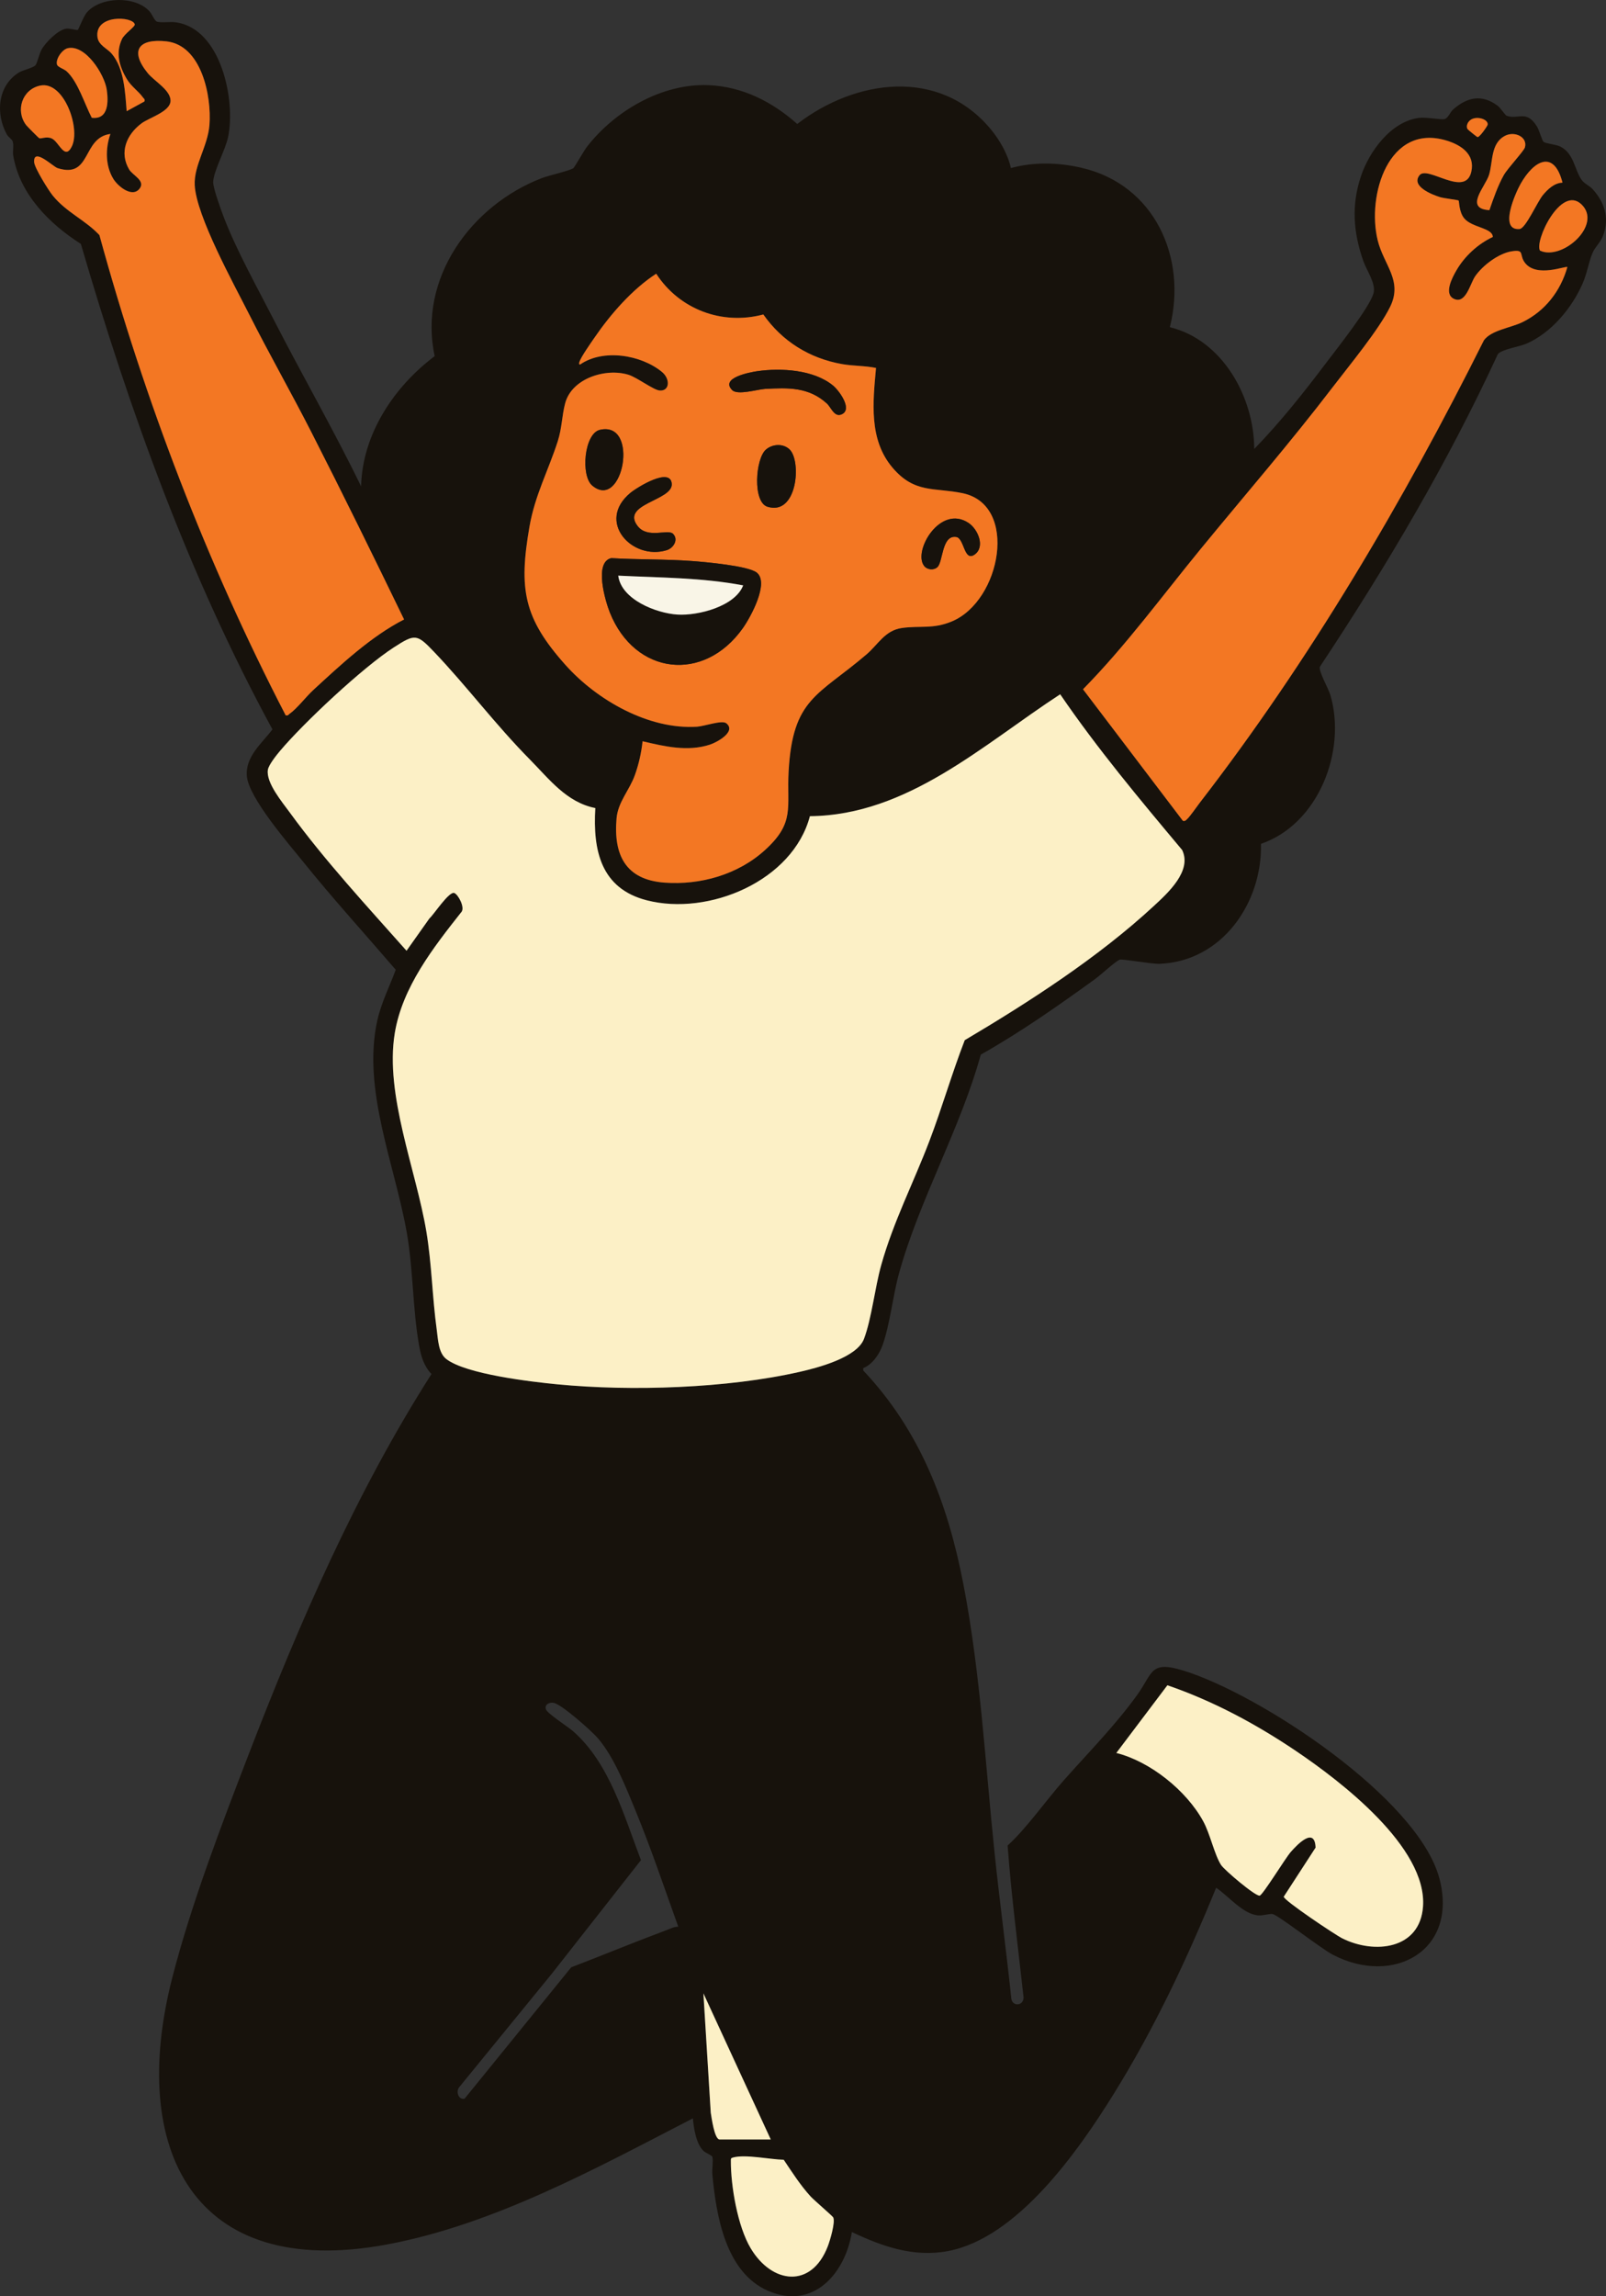
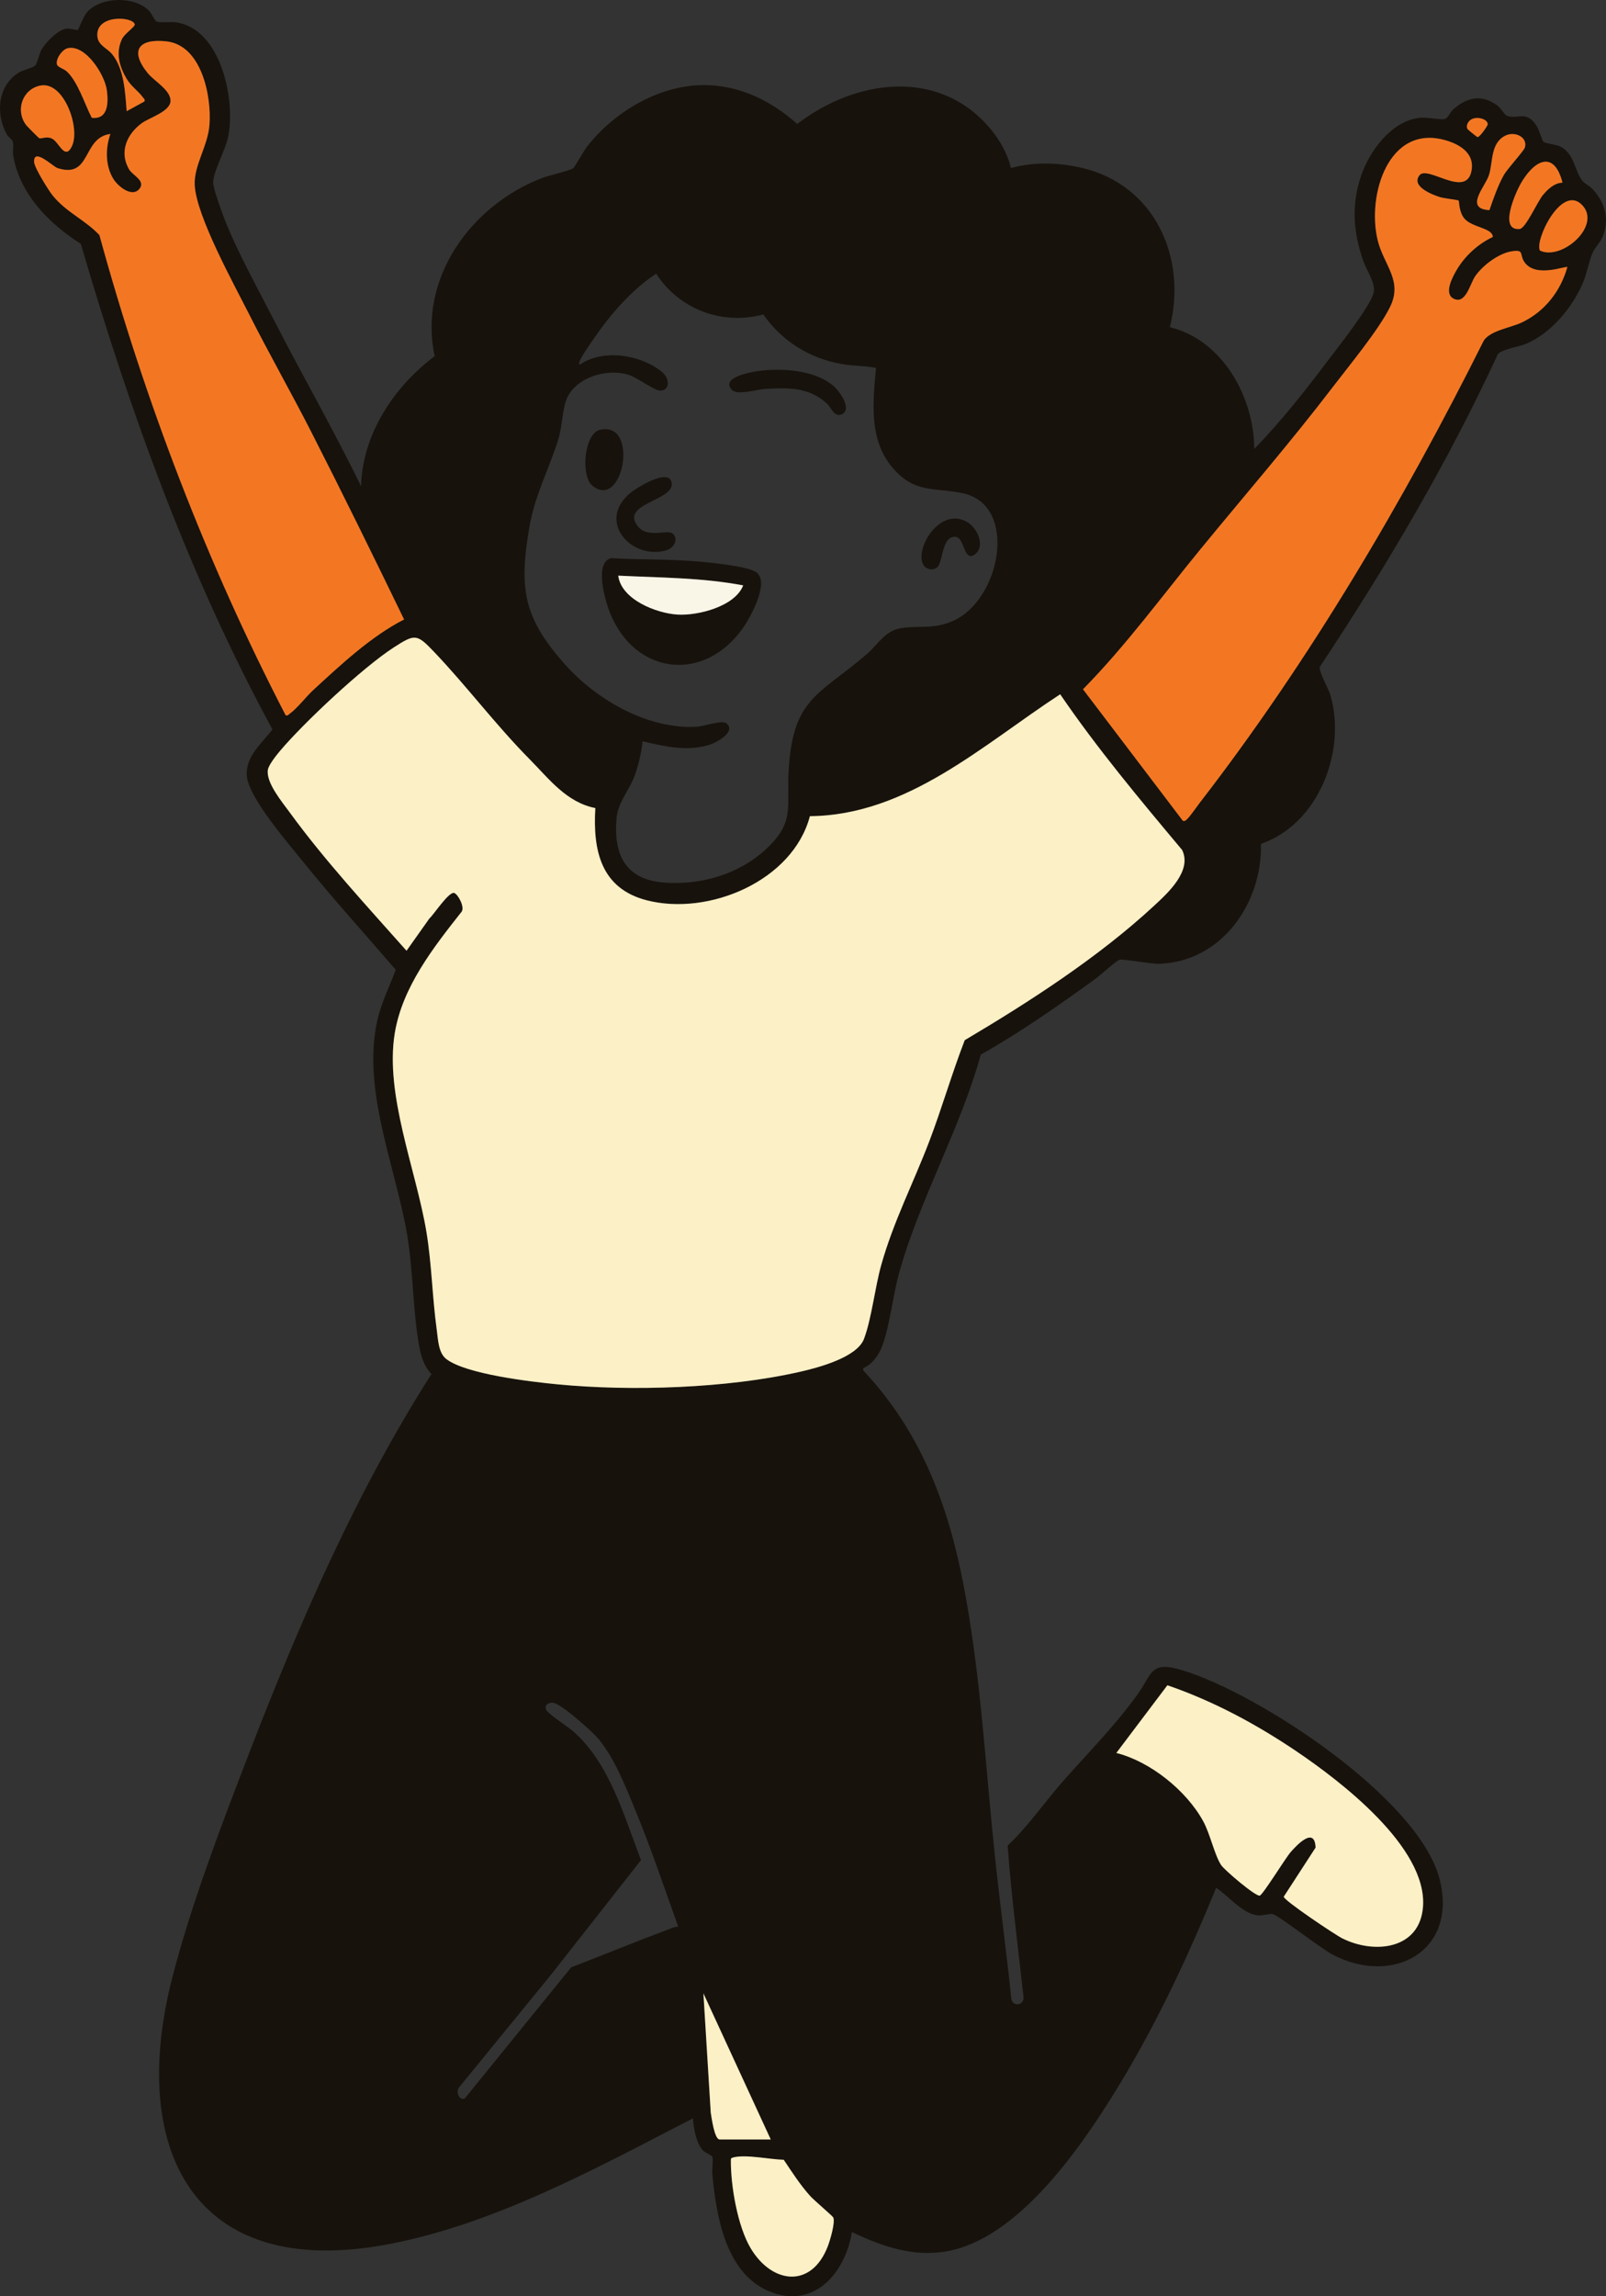
<svg xmlns="http://www.w3.org/2000/svg" viewBox="0 0 988.905 1413.095" data-name="Layer 1" id="Layer_1">
  <rect x="0" y="0" width="988.905" height="1413.095" fill="#333333" stroke="none" />
  <defs>
    <style>
      .cls-1 {
        fill: #fcf0c6;
      }

      .cls-2 {
        fill: #17120c;
      }

      .cls-3 {
        fill: #f9f5e7;
      }

      .cls-4 {
        fill: #f37723;
      }
    </style>
  </defs>
  <path d="M620.452,1135.735c11.434-10.348,23.764-27.921,34.452-39.988,15.464-17.458,31.564-33.648,45.286-52.636,9.798-13.558,7.836-21.386,28.415-15.065,46.964,14.424,144.716,78.527,157.736,128.027,11.685,44.424-28.433,66.355-65.756,46.79-7.441-3.901-33.192-24.109-36.997-24.991-1.494-.346-5.818,1.075-8.779.849-9.526-.728-18.399-12.011-25.967-17-17.854,43.77-38.085,86.662-63.038,126.832-21.7,34.935-59.191,88.662-102.09,96.747-21.076,3.972-40.44-2.825-59.163-11.719-4.099,25.529-23.838,48.276-51.647,36.168-26.215-11.414-31.903-46.443-34.265-71.656-.304-3.241.653-8.111.008-10.778-.224-.927-4.269-2.459-5.518-3.701-4.618-4.595-5.853-13.758-6.494-19.988-59.09,30.484-122.472,65.374-188.602,77.658-119.239,22.148-158.968-58.906-132.001-164.023,11.573-45.111,30.307-94.136,47.126-137.738,31.041-80.47,66.08-161.224,112.532-233.953-4.665-4.88-6.454-10.949-7.607-17.412-4.014-22.521-3.581-46.563-7.565-69.383-7.301-41.819-27.653-88.26-18.199-130.719,2.437-10.945,7.497-20.85,11.368-31.261-18.933-22.04-38.557-43.554-56.789-66.189-9.156-11.367-33.828-39.668-34.907-53.069-.963-11.974,9.301-20.124,15.771-28.667-51.316-94.371-87.871-195.73-117.975-298.771-19.433-12.393-37.606-30.57-41.634-54.29-.475-2.797.459-6.119-.305-8.689-.466-1.566-2.724-2.709-3.634-4.36-7.036-12.77-5.735-30.006,7.474-38.17,2.272-1.404,8.617-2.813,10.094-4.389,1.131-1.206,2.37-7.096,3.813-9.681,2.459-4.407,10.101-12.165,15.186-12.874,2.287-.319,6.607,1.147,7.142.757.495-.361,3.553-8.525,5.642-10.871,8.611-9.669,29.658-10.194,38.447-.606,1.596,1.742,3.192,5.913,4.608,6.383,2.553.847,8.075-.053,11.572.417,27.93,3.755,37.058,47.986,32.238,70.706-1.739,8.197-8.97,20.764-9.163,27.628-.104,3.686,4.998,17.607,6.63,21.855,7.777,20.246,20.454,42.902,30.474,62.455,17.655,34.452,37.027,68.067,53.973,102.907.776-32.146,20.337-61.38,45.319-80.112-10.326-47.826,22.381-92.704,65.82-109.507,4.49-1.737,16.786-4.411,19.563-6.168.65-.411,6.633-10.911,8.239-12.991,17.109-22.171,46.251-39.244,74.889-38.096,20.992.841,39.33,10.201,54.73,23.883,35.887-27.583,87.449-34.833,119.069,3.127,5.583,6.703,10.608,15.41,12.484,24.004,14.351-3.88,29.193-3.471,43.584-.142,44.857,10.377,65.077,55.155,54.305,98.064,32.475,7.923,51.856,43.003,51.966,74.958,16.005-16.473,30.496-34.718,44.343-53.069,6.43-8.522,26.891-34.249,29.126-42.851,1.54-5.927-4.297-14.007-6.309-19.741-6.138-17.499-7.433-34.198-1.52-52.016,5.109-15.397,18.583-33.936,35.863-36.08,4.418-.548,13.602,1.28,15.646.745,2.292-.599,3.533-4.342,5.231-5.844,8.582-7.591,17.649-9.683,27.397-2.441,2.084,1.548,4.603,5.881,5.725,6.266,7.146,2.454,11.987-3.891,18.512,6.466,1.402,2.226,3.225,8.668,4.028,9.46,1.229,1.213,7.664,1.588,10.467,3.023,8.327,4.264,8.586,13.795,12.832,20.143,1.872,2.798,4.99,3.822,6.986,6.003,7.475,8.167,10.482,17.939,6.502,28.567-1.573,4.201-4.911,7.018-6.445,10.542-2.4,5.516-3.423,12.655-6.123,18.859-6.594,15.149-19.325,30.535-34.756,37.186-4.618,1.991-15.104,3.399-17.529,6.449-30.969,67.122-68.735,130.807-109.54,192.309-1.014,2.626,5.243,13.37,6.448,17.483,10.105,34.487-7.464,79.486-42.734,91.538.789,36.447-24.045,72.41-62.557,73.83-4.828.178-23.023-3.162-24.46-2.552-2.876,1.222-11.659,9.412-15.132,11.924-22.766,16.466-45.879,32.705-70.39,46.511-12.562,45.544-37.922,89.62-50.328,134.535-3.824,13.843-5.514,30.984-10.03,43.931-2.043,5.856-6.225,12.096-12.02,14.471l.01,1.457c34.971,36.999,52.053,81.878,61.609,131.253,10.587,54.706,13.505,110.739,19.296,166.077,3.111,29.731,7.148,59.462,10.27,89.212.657,5.013,7.535,4.549,7.54-.715-3.39-31.129-7.529-62.314-9.818-93.494ZM88.969,62.42c.409-1.511-.399-1.654-.983-2.498-2.494-3.607-7.116-6.651-9.824-11.159-4.675-7.78-7.083-16.083-3.066-24.694,1.587-3.402,8.209-7.642,7.88-9.091-1.126-4.949-24.787-6.301-22.955,7.893.649,5.029,6.121,7.005,8.821,10.232,7.708,9.212,8.228,23.929,9.151,35.327l10.977-6.01ZM248.815,381.213c-18.698-38.564-37.616-77.083-57.09-115.266-12.422-24.355-26.013-48.172-38.338-72.577-9.339-18.492-32.56-60.442-33.482-79.434-.592-12.177,8.025-23.836,9.063-36.976,1.4-17.72-4.815-49.135-26.503-51.508-17.314-1.895-22.673,5.784-11.519,19.517,4.075,5.017,14.028,10.391,14.062,16.961.035,6.769-13.008,10.341-17.968,14.062-9.076,6.809-13.776,17.781-7.484,28.339,2.14,3.591,10.053,6.811,6.49,11.639-4.452,6.032-13.355-1.174-16.249-5.874-5.029-8.171-4.897-18.918-1.81-27.669-17.621,2.299-11.481,27.725-32.521,21.039-2.856-.908-15.048-13.068-14.433-3.641.226,3.467,8.849,17.371,11.481,20.585,8.532,10.418,19.837,14.851,28.698,24.258,28.023,102.203,66.02,201.523,114.688,295.519,1.51.409,1.654-.4,2.498-.983,4.348-3.004,10.117-10.526,14.458-14.519,16.955-15.594,35.533-33.016,55.959-43.471ZM41.734,29.666c-3.543.795-7.661,6.863-6.613,10.115.505,1.565,4.299,2.634,5.933,4.128,6.952,6.361,11.06,20.195,15.458,28.575,10.439,1.29,10.275-10.101,9.222-17.285-1.395-9.517-13.172-27.962-24-25.533ZM24.764,52.664c-11.081,2.308-15.409,15.33-8.714,24.252.592.789,7.517,7.756,7.998,8.056,1.191.744,4.27-1.271,7.719.201,4.588,1.958,8.045,13.871,12.455,4.95,5.536-11.198-4.945-40.482-19.459-37.459ZM904.491,74.721c-1.055,1.262-1.696,3.131-.873,4.693.184.349,5.756,4.867,6.14,4.957,1.277.298,6.149-6.82,6.279-7.632.571-3.568-8.082-6.163-11.546-2.018ZM917.107,129.334c2.416-6.976,5.259-15.21,8.881-21.596,2.402-4.236,12.372-14.783,13-17.053,1.747-6.321-6.272-10.189-12.209-7.137-9.041,4.648-7.418,16.036-9.896,24.077-2.202,7.147-15.556,20.803.224,21.71ZM898.152,123.423c-.407-.412-9.002-1.349-11.399-2.088-4.717-1.455-18.188-6.628-12.643-13.527,4.939-6.146,28.162,14.039,31.848-2.11,2.446-10.719-6.265-16.496-15.328-19.222-35.644-10.723-49.047,33.719-42.326,61.328,3.719,15.278,15.562,24.792,7.742,40.871-6.849,14.082-25.319,36.355-35.392,49.541-26.015,34.053-54.137,66.448-81.292,99.564-23.828,29.058-46.105,59.589-72.499,86.402l61.503,80.957c1.397.33,1.638-.207,2.504-.968,1.874-1.647,5.93-7.622,7.863-10.123,67.685-87.517,125.561-185.763,174.998-284.645,4.606-6.296,16.545-7.626,23.79-11.18,13.892-6.814,23.38-19.069,27.59-33.851-.991-.945-18.735,6.634-25.992-2.483-3.973-4.992.064-8.52-8.203-7.249-8.125,1.25-17.969,8.704-22.582,15.385-3.092,4.477-5.746,17.455-13.156,13.835-6.354-3.104-.816-13.253,1.584-17.415,5.068-8.789,13.236-16.284,22.431-20.611-.05-5.633-12.758-5.685-17.55-11.415-3.355-4.012-3.08-10.58-3.492-10.997ZM962.122,112.391c-5.309-20.643-17.735-13.508-25.781.707-3.065,5.415-13.7,28.95-.664,27.84,3.817-.325,10.91-16.82,14.476-21.019,3.056-3.598,6.902-7.315,11.97-7.527ZM973.76,125.738c-12.654-12.036-29.065,22.735-25.484,28.493,13.64,6.396,38.704-15.92,25.484-28.493ZM539.416,226.436c-7.055-1.455-13.861-1.122-21.07-2.402-19.893-3.532-36.758-14.013-48.33-30.511-25.468,6.778-51.721-3.159-65.956-25.082-14.799,9.609-28.13,24.91-38.175,39.583-2.214,3.234-8.181,11.662-9.161,14.825-.203.656-.203,1.691.478,1.472,14.259-9.862,37.588-5.972,50.397,4.565,5.193,4.272,4.841,11.829-1.348,11.444-3.8-.237-14.007-8.109-19.351-9.727-14.063-4.258-34.792,2.261-38.885,17.508-2.049,7.633-1.96,15.291-4.57,23.41-5.746,17.872-14.071,33.285-17.415,52.534-6.711,38.631-3.573,56.332,22.172,85.167,19.272,21.585,51.196,39.897,80.974,38.001,4.475-.285,15.401-4.245,18.037-2.132,6.394,5.123-5.696,11.719-10.031,13.138-13.748,4.501-27.959,1.127-41.509-2.054-.766,7.083-2.33,14.071-4.728,20.76-3.424,9.552-10.408,16.534-11.295,26.677-1.975,22.573,5.602,37.782,29.468,39.548,22.225,1.645,45.339-4.952,61.951-20.053,18.663-16.965,13.273-26.084,14.523-48.431,2.527-45.155,18.154-46.471,47.957-71.949,7.21-6.163,11.361-14.755,21.725-16.243,11.224-1.612,19.175.831,30.886-4.081,30.244-12.684,41.191-71.692,6.58-78.889-17.492-3.637-29.589.319-43.199-15.748-14.674-17.322-12.022-40.386-10.127-61.329ZM326.389,467.518c-21.367-21.599-38.748-44.995-59.078-66.319-10.635-11.155-11.73-11.224-24.804-2.798-18.935,12.203-55.405,46.27-70.13,63.76-2.11,2.507-6.951,8.542-7.432,11.562-1.262,7.916,8.839,19.909,13.523,26.34,21.566,29.608,47.549,57.628,71.858,85.022l14.076-19.875c2.634-2.229,12.176-17.05,15.4-15.634,2.436,1.07,6.455,8.694,4.45,11.491-17.328,21.92-36.516,46.334-41.176,74.75-6.216,37.901,13.09,84.038,19.434,121.955,3.353,20.039,3.646,40.458,6.412,60.542.827,6.003.978,14.275,5.925,18.058,12.217,9.342,52.305,13.983,68.385,15.538,45.493,4.401,104.548,2.476,149.162-7.668,11.21-2.549,35.281-8.804,39.62-20.328,4.686-12.445,6.718-31.555,10.592-45.368,7.507-26.767,19.83-50.541,29.64-76.281,7.806-20.483,13.87-41.694,21.796-62.142,39.832-23.614,82.266-50.978,116.336-82.496,8.687-8.036,23.783-21.649,17.527-34.55-26.066-31.108-52.158-62.248-75.088-95.81-47.453,30.889-93.931,74.452-154.115,75.011-10.561,39.922-62.375,61.552-100.46,51.762-28.203-7.25-33.249-30.578-31.672-56.758-17.733-3.517-28.342-17.795-40.183-29.764ZM687.388,1078.761c20.906,5.255,43.136,23.12,53.464,41.966,4.381,7.994,6.876,20.498,11.017,26.954,1.989,3.102,21.16,19.375,23.782,18.881,1.923-.362,15.746-22.987,19.118-26.842,4.06-4.642,14.814-15.879,15.307-2.706l-19.607,30.21c.006,2.273,31.586,23.41,36.095,25.659,19.727,9.838,47.815,6.87,49.67-19.633,2.557-36.544-50.958-77.316-78.235-95.699-24.636-16.603-50.985-30.769-79.172-40.44l-31.441,41.65ZM394.673,1144.729l-54.946,69.954-56.811,69.581c-2.485,2.767-.563,8.223,3.161,7.256l65.638-80.834c19.672-7.56,39.193-15.612,58.942-22.985,2.283-.852,4.441-2.074,6.996-2.008-8.522-23.67-16.63-47.87-26.227-71.194-5.95-14.46-13.159-32.952-23.213-44.735-3.877-4.544-22.235-20.804-27.225-21.825-2.622-.536-5.727.935-4.881,3.881.745,2.596,13.445,10.682,16.621,13.447,22.545,19.628,31.459,52.026,41.945,79.462ZM474.595,1316.617l-41.469-89.921,4.519,73.418c.462,2.718,2.237,16.503,5.481,16.503h31.469ZM451.258,1327.754c-1.312.376-1.217.784-1.223,1.897-.089,15.604,4.147,40.378,12.152,53.843,13.118,22.069,37.501,25.068,47.567-1.226,1.347-3.519,4.693-14.668,3.31-17.662-.401-.867-11.786-10.558-14.007-12.997-6.249-6.865-11.312-14.813-16.474-22.495-8.292-.159-23.731-3.538-31.325-1.359Z" class="cls-2" />
  <path d="M326.389,467.518c11.841,11.969,22.45,26.247,40.183,29.764-1.577,26.18,3.468,49.508,31.672,56.758,38.085,9.79,89.899-11.84,100.46-51.762,60.184-.559,106.662-44.122,154.115-75.011,22.93,33.562,49.022,64.701,75.088,95.81,6.256,12.901-8.84,26.514-17.527,34.55-34.071,31.518-76.505,58.882-116.336,82.496-7.926,20.449-13.989,41.659-21.796,62.142-9.81,25.74-22.133,49.515-29.64,76.281-3.874,13.813-5.906,32.922-10.592,45.368-4.339,11.524-28.41,17.779-39.62,20.328-44.613,10.144-103.669,12.07-149.162,7.668-16.08-1.556-56.168-6.197-68.385-15.538-4.947-3.783-5.098-12.055-5.925-18.058-2.766-20.084-3.06-40.504-6.412-60.542-6.344-37.918-25.65-84.054-19.434-121.955,4.66-28.416,23.848-52.831,41.176-74.75,2.004-2.796-2.014-10.421-4.45-11.491-3.224-1.415-12.766,13.406-15.4,15.634l-14.076,19.875c-24.308-27.394-50.291-55.413-71.858-85.022-4.684-6.431-14.785-18.424-13.523-26.34.481-3.019,5.321-9.055,7.432-11.562,14.725-17.49,51.194-51.557,70.13-63.76,13.074-8.426,14.169-8.357,24.804,2.798,20.33,21.323,37.711,44.72,59.078,66.319Z" class="cls-1" />
-   <path d="M539.416,226.436c-1.895,20.943-4.547,44.007,10.127,61.329,13.61,16.067,25.708,12.111,43.199,15.748,34.611,7.197,23.664,66.206-6.58,78.889-11.711,4.911-19.663,2.469-30.886,4.081-10.364,1.488-14.516,10.08-21.725,16.243-29.803,25.478-45.431,26.794-47.957,71.949-1.25,22.347,4.14,31.466-14.523,48.431-16.611,15.1-39.726,21.698-61.951,20.053-23.866-1.767-31.443-16.975-29.468-39.548.887-10.142,7.87-17.125,11.295-26.677,2.398-6.689,3.962-13.677,4.728-20.76,13.55,3.181,27.761,6.555,41.509,2.054,4.335-1.42,16.426-8.015,10.031-13.138-2.636-2.112-13.562,1.847-18.037,2.132-29.778,1.896-61.701-16.416-80.974-38.001-25.745-28.835-28.883-46.536-22.172-85.167,3.344-19.249,11.669-34.662,17.415-52.534,2.61-8.12,2.521-15.777,4.57-23.41,4.093-15.246,24.822-21.765,38.885-17.508,5.344,1.618,15.551,9.491,19.351,9.727,6.188.385,6.54-7.172,1.348-11.444-12.809-10.537-36.137-14.427-50.397-4.565-.681.219-.681-.816-.478-1.472.98-3.163,6.947-11.591,9.161-14.825,10.045-14.673,23.376-29.974,38.175-39.583,14.235,21.923,40.488,31.86,65.956,25.082,11.572,16.497,28.437,26.979,48.33,30.511,7.209,1.28,14.015.947,21.07,2.402ZM450.863,240.08c3.328,3.323,15.666-.498,20.248-.748,14.371-.786,26.902-1.141,37.997,8.935,2.781,2.526,4.691,8.987,9.449,6.569,6.382-3.243-1.887-14.458-5.526-17.489-11.824-9.851-32.174-11.048-46.811-8.905-4.115.603-23.019,3.986-15.356,11.638ZM369.409,264.52c-9.688,2.221-11.963,28.21-4.734,34.288,18.961,15.941,29.27-39.913,4.734-34.288ZM486.243,276.634c-3.981-3.889-10.703-3.452-14.694.111-6.407,5.721-8.17,32.201.994,35.077,18.442,5.788,21.053-28.005,13.699-35.188ZM414.413,328.503c-3.144-3.146-15.536,3.221-21.751-4.725-10.761-13.76,21.53-15.671,20.973-25.918-.585-10.752-21.213,1.964-25.432,5.442-21.293,17.549.901,41.784,22.29,35.29,4.34-1.318,7.412-6.594,3.92-10.089ZM577.24,348.983c3.506-3.304,2.593-19.829,11.509-18.554,5.123.732,4.726,15.345,11.255,10.918,6.854-4.647,2.236-15.621-3.598-19.513-17.469-11.655-34.372,17.293-27.389,26.395,1.91,2.49,5.971,2.876,8.222.754ZM376.403,343.47c-10.791,2.435-3.672,26.486-.892,33.439,15.419,38.56,57.921,43.525,81.915,9.629,4.696-6.633,16.416-27.908,8.542-34.158-5.291-4.2-31.935-6.529-39.837-7.12-16.5-1.235-33.213-.781-49.729-1.79Z" class="cls-4" />
  <path d="M898.152,123.423c.412.417.137,6.985,3.492,10.997,4.792,5.73,17.5,5.782,17.55,11.415-9.194,4.327-17.363,11.822-22.431,20.611-2.4,4.163-7.938,14.311-1.584,17.415,7.41,3.62,10.064-9.358,13.156-13.835,4.613-6.681,14.457-14.135,22.582-15.385,8.267-1.272,4.23,2.257,8.203,7.249,7.257,9.116,25.001,1.538,25.992,2.483-4.21,14.782-13.698,27.037-27.59,33.851-7.245,3.553-19.184,4.884-23.79,11.18-49.438,98.882-107.313,197.128-174.998,284.645-1.934,2.5-5.989,8.475-7.863,10.123-.866.761-1.108,1.297-2.504.968l-61.503-80.957c26.394-26.813,48.671-57.344,72.499-86.402,27.155-33.116,55.277-65.512,81.292-99.564,10.073-13.186,28.543-35.458,35.392-49.541,7.82-16.079-4.023-25.593-7.742-40.871-6.721-27.609,6.682-72.051,42.326-61.328,9.062,2.726,17.774,8.503,15.328,19.222-3.686,16.149-26.909-4.036-31.848,2.11-5.545,6.9,7.926,12.073,12.643,13.527,2.397.739,10.992,1.676,11.399,2.088Z" class="cls-4" />
  <path d="M248.815,381.213c-20.427,10.455-39.004,27.877-55.959,43.471-4.341,3.993-10.11,11.515-14.458,14.519-.843.583-.987,1.392-2.498.983-48.668-93.996-86.665-193.316-114.688-295.519-8.861-9.407-20.167-13.84-28.698-24.258-2.632-3.214-11.255-17.118-11.481-20.585-.614-9.427,11.577,2.734,14.433,3.641,21.04,6.686,14.9-18.74,32.521-21.039-3.087,8.751-3.219,19.498,1.81,27.669,2.893,4.7,11.797,11.907,16.249,5.874,3.563-4.828-4.35-8.048-6.49-11.639-6.292-10.558-1.592-21.53,7.484-28.339,4.96-3.721,18.003-7.293,17.968-14.062-.034-6.57-9.987-11.944-14.062-16.961-11.154-13.733-5.795-21.412,11.519-19.517,21.689,2.374,27.904,33.788,26.503,51.508-1.038,13.14-9.655,24.798-9.063,36.976.923,18.992,24.143,60.942,33.482,79.434,12.325,24.405,25.917,48.222,38.338,72.577,19.474,38.183,38.392,76.702,57.09,115.266Z" class="cls-4" />
  <path d="M687.388,1078.761l31.441-41.65c28.187,9.672,54.536,23.838,79.172,40.44,27.277,18.383,80.791,59.155,78.235,95.699-1.854,26.504-29.943,29.471-49.67,19.633-4.509-2.249-36.088-23.387-36.095-25.659l19.607-30.21c-.493-13.173-11.247-1.936-15.307,2.706-3.372,3.855-17.195,26.48-19.118,26.842-2.622.494-21.793-15.779-23.782-18.881-4.141-6.457-6.636-18.96-11.017-26.954-10.329-18.846-32.559-36.711-53.464-41.966Z" class="cls-1" />
  <path d="M451.258,1327.754c7.594-2.179,23.033,1.2,31.325,1.359,5.162,7.682,10.225,15.63,16.474,22.495,2.221,2.44,13.606,12.13,14.007,12.997,1.384,2.994-1.963,14.143-3.31,17.662-10.066,26.294-34.449,23.295-47.567,1.226-8.004-13.466-12.241-38.239-12.152-53.843.006-1.113-.088-1.521,1.223-1.897Z" class="cls-1" />
  <path d="M474.595,1316.617h-31.469c-3.244,0-5.018-13.785-5.481-16.503l-4.519-73.418,41.469,89.921Z" class="cls-1" />
  <path d="M24.764,52.664c14.514-3.023,24.995,26.261,19.459,37.459-4.411,8.921-7.868-2.992-12.455-4.95-3.449-1.472-6.528.543-7.719-.201-.481-.301-7.406-7.268-7.998-8.056-6.695-8.922-2.367-21.943,8.714-24.252Z" class="cls-4" />
  <path d="M41.734,29.666c10.827-2.429,22.604,16.016,24,25.533,1.053,7.183,1.218,18.574-9.222,17.285-4.398-8.379-8.506-22.213-15.458-28.575-1.633-1.495-5.428-2.564-5.933-4.128-1.048-3.252,3.07-9.32,6.613-10.115Z" class="cls-4" />
  <path d="M962.122,112.391c-5.068.213-8.914,3.93-11.97,7.527-3.566,4.199-10.659,20.694-14.476,21.019-13.035,1.11-2.4-22.425.664-27.84,8.046-14.215,20.472-21.35,25.781-.707Z" class="cls-4" />
  <path d="M973.76,125.738c13.219,12.573-11.844,34.889-25.484,28.493-3.58-5.758,12.83-40.529,25.484-28.493Z" class="cls-4" />
  <path d="M917.107,129.334c-15.781-.907-2.427-14.563-.224-21.71,2.478-8.041.855-19.429,9.896-24.077,5.937-3.052,13.956.816,12.209,7.137-.627,2.27-10.598,12.818-13,17.053-3.622,6.386-6.465,14.62-8.881,21.596Z" class="cls-4" />
  <path d="M88.969,62.42l-10.977,6.01c-.923-11.398-1.443-26.115-9.151-35.327-2.7-3.226-8.172-5.203-8.821-10.232-1.832-14.195,21.83-12.842,22.955-7.893.33,1.449-6.293,5.688-7.88,9.091-4.017,8.611-1.608,16.914,3.066,24.694,2.709,4.508,7.331,7.551,9.824,11.159.584.844,1.391.987.983,2.498Z" class="cls-4" />
  <path d="M904.491,74.721c3.464-4.144,12.118-1.55,11.546,2.018-.13.812-5.002,7.93-6.279,7.632-.384-.09-5.956-4.608-6.14-4.957-.823-1.562-.182-3.431.873-4.693Z" class="cls-4" />
  <path d="M376.403,343.47c16.515,1.009,33.229.555,49.729,1.79,7.902.592,34.545,2.92,39.837,7.12,7.874,6.25-3.846,27.525-8.542,34.158-23.995,33.896-66.497,28.931-81.915-9.629-2.78-6.953-9.899-31.004.892-33.439ZM457.612,360.249c-25.342-4.827-51.227-4.724-76.928-6,1.825,14.683,23.385,23.15,36.479,23.96,12.696.785,35.474-5.04,40.449-17.96Z" class="cls-2" />
  <path d="M450.863,240.08c-7.662-7.652,11.242-11.035,15.356-11.638,14.637-2.143,34.987-.947,46.811,8.905,3.639,3.032,11.908,14.246,5.526,17.489-4.757,2.417-6.668-4.044-9.449-6.569-11.094-10.076-23.626-9.721-37.997-8.935-4.583.251-16.92,4.072-20.248.748Z" class="cls-2" />
  <path d="M414.413,328.503c3.493,3.494.42,8.771-3.92,10.089-21.389,6.494-43.583-17.741-22.29-35.29,4.219-3.478,24.847-16.194,25.432-5.442.557,10.247-31.734,12.158-20.973,25.918,6.214,7.946,18.606,1.58,21.751,4.725Z" class="cls-2" />
-   <path d="M486.243,276.634c7.354,7.183,4.743,40.975-13.699,35.188-9.164-2.876-7.401-29.356-.994-35.077,3.991-3.563,10.712-4,14.694-.111Z" class="cls-2" />
  <path d="M369.409,264.52c24.536-5.626,14.227,50.228-4.734,34.288-7.229-6.077-4.954-32.066,4.734-34.288Z" class="cls-2" />
  <path d="M577.24,348.983c-2.252,2.122-6.312,1.736-8.222-.754-6.984-9.102,9.92-38.05,27.389-26.395,5.834,3.892,10.452,14.866,3.598,19.513-6.53,4.427-6.132-10.185-11.255-10.918-8.916-1.275-8.003,15.25-11.509,18.554Z" class="cls-2" />
  <path d="M457.612,360.249c-4.975,12.919-27.753,18.745-40.449,17.96-13.094-.81-34.654-9.277-36.479-23.96,25.701,1.277,51.586,1.173,76.928,6Z" class="cls-3" />
</svg>